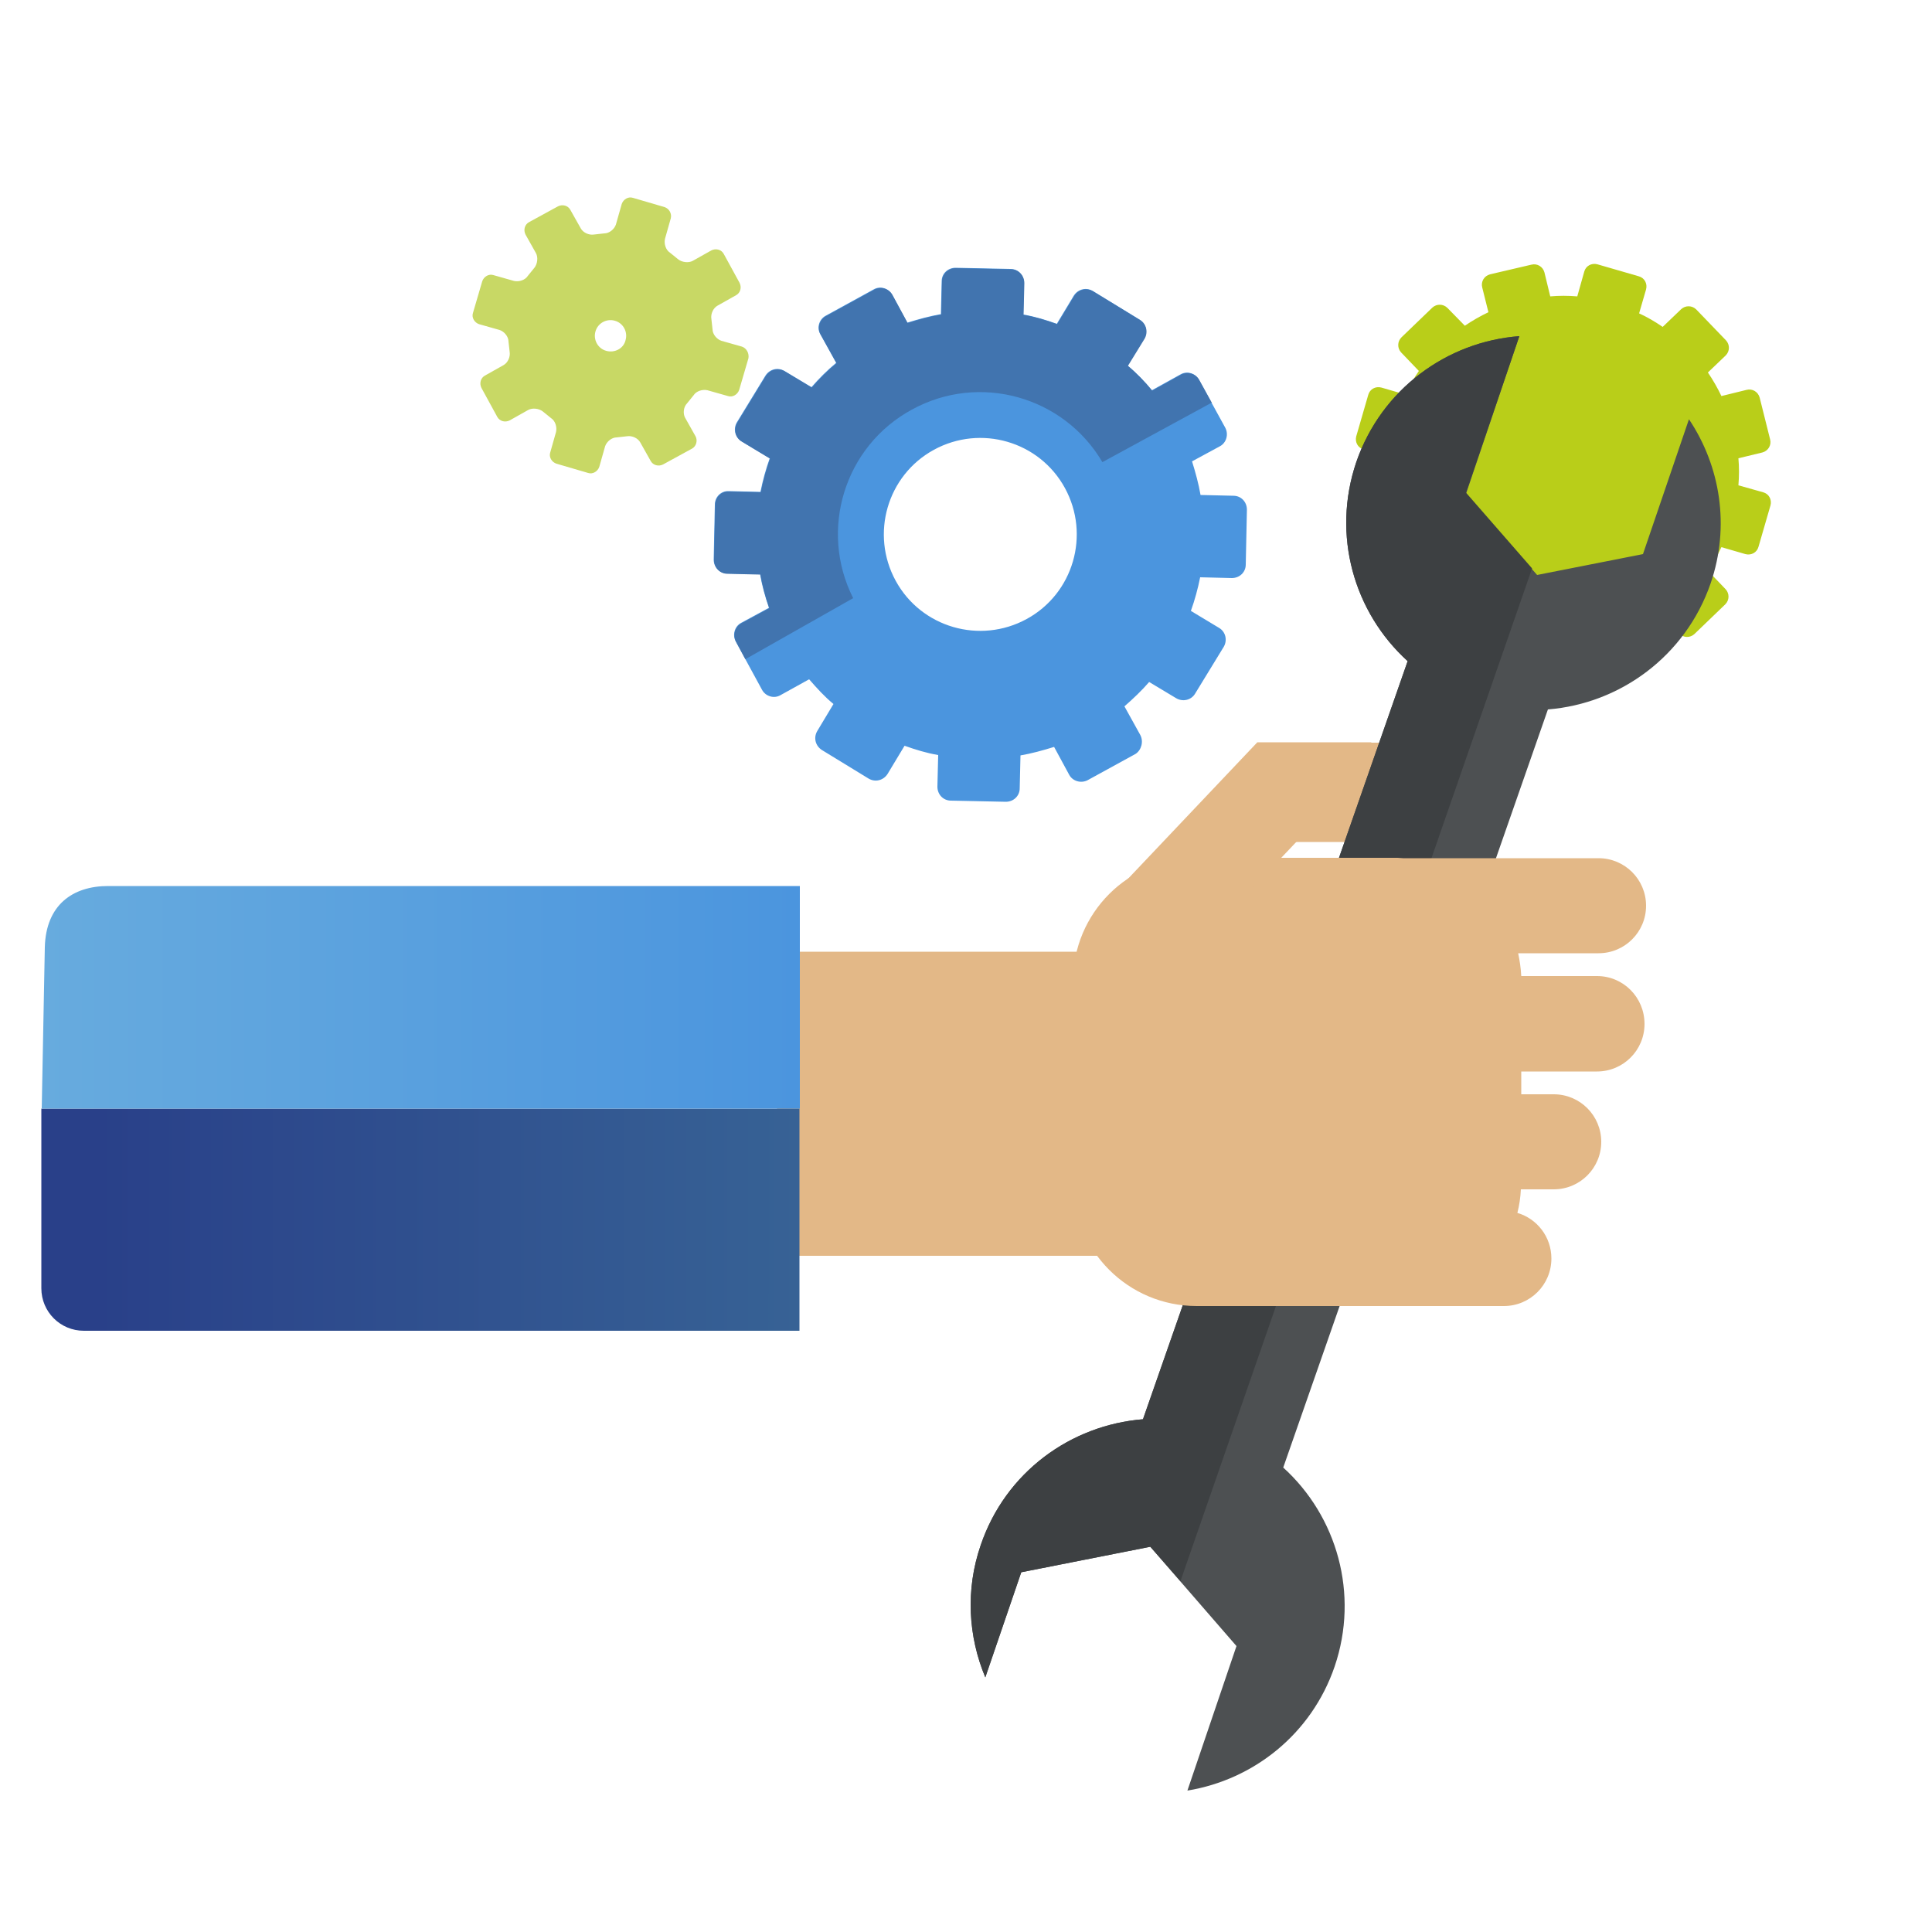
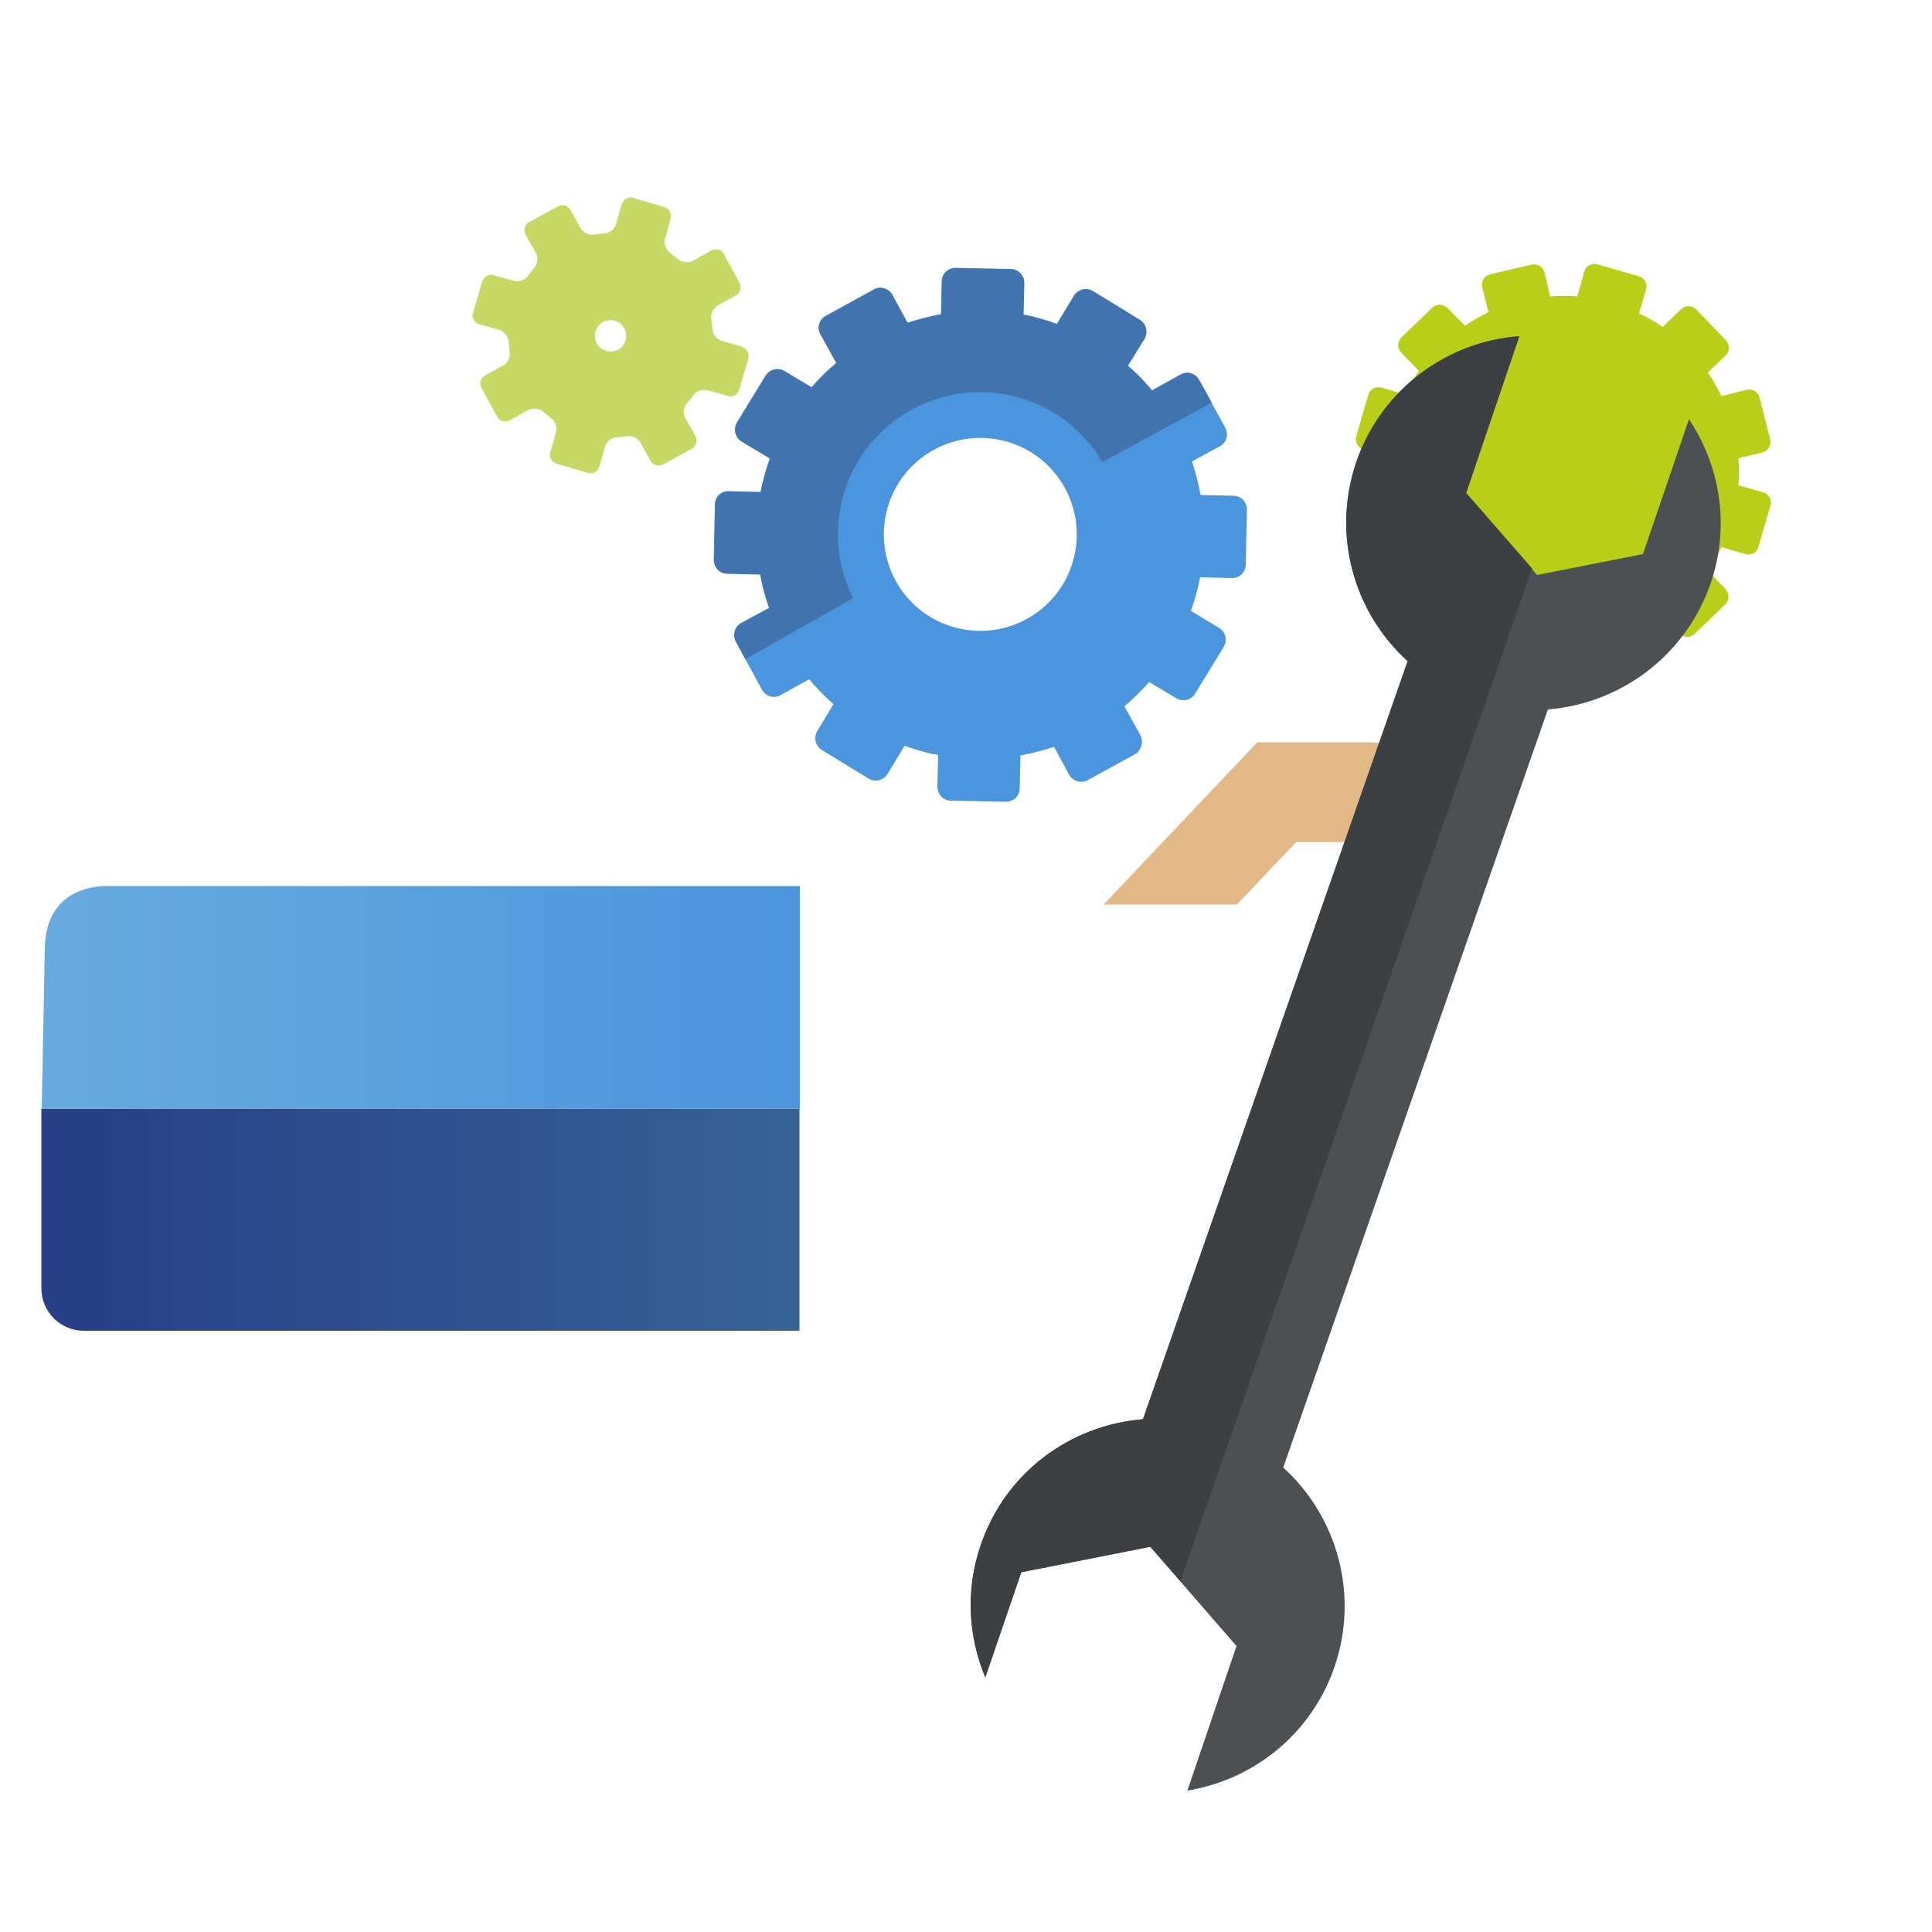
<svg xmlns="http://www.w3.org/2000/svg" version="1.1" id="Calque_1" x="0px" y="0px" viewBox="0 0 500 500" style="enable-background:new 0 0 500 500;" xml:space="preserve">
  <style type="text/css">
	.st0{fill:#4B95DE;}
	.st1{fill:#4174AF;}
	.st2{fill:#B9CE19;}
	.st3{fill:#E3B887;}
	.st4{fill:#4D5052;}
	.st5{fill:#3D4042;}
	.st6{fill:url(#SVGID_1_);}
	.st7{fill:url(#SVGID_2_);}
	.st8{fill:#C8D865;}
</style>
  <path class="st0" d="M295.1,190.2l-4.1-7.4c2.3-2,4.5-4.1,6.4-6.3l7,4.2c1.7,1,3.9,0.5,4.9-1.2l7.4-12.1c1-1.7,0.5-3.9-1.2-4.9  l-7.3-4.4c1-2.8,1.8-5.7,2.4-8.7l8.2,0.2c2,0,3.6-1.5,3.6-3.5l0.3-14.2c0-2-1.5-3.6-3.5-3.6l-8.5-0.2c-0.5-2.9-1.3-5.8-2.2-8.7  l7.2-3.9c1.7-0.9,2.3-3.1,1.4-4.8l-6.8-12.4c-0.9-1.7-3.1-2.4-4.8-1.4l-7.4,4.1c-1.9-2.3-4-4.5-6.3-6.4l4.3-7c1-1.7,0.5-3.9-1.2-4.9  l-12.1-7.4c-1.7-1-3.8-0.5-4.9,1.2l-4.4,7.3c-2.8-1-5.7-1.9-8.7-2.4l0.2-8.2c0-2-1.5-3.6-3.5-3.6l-14.2-0.3c-2,0-3.6,1.5-3.6,3.5  l-0.2,8.5c-2.9,0.5-5.8,1.3-8.7,2.2l-3.9-7.2c-0.9-1.7-3.1-2.4-4.8-1.4l-12.4,6.8c-1.7,0.9-2.4,3.1-1.4,4.8l4.1,7.4  c-2.3,1.9-4.5,4.1-6.4,6.3l-7-4.2c-1.7-1-3.8-0.5-4.9,1.2l-7.4,12.1c-1,1.7-0.5,3.9,1.2,4.9l7.3,4.4c-1,2.8-1.8,5.7-2.4,8.7  l-8.2-0.2c-2-0.1-3.6,1.5-3.6,3.5l-0.3,14.2c0,2,1.5,3.6,3.5,3.6l8.5,0.2c0.5,2.9,1.3,5.8,2.3,8.7l-7.2,3.9  c-1.7,0.9-2.3,3.1-1.4,4.8l6.8,12.5c0.9,1.7,3.1,2.4,4.8,1.4l7.4-4.1c2,2.3,4,4.5,6.3,6.4l-4.2,7c-1,1.7-0.5,3.8,1.2,4.9l12.1,7.4  c1.7,1,3.8,0.5,4.9-1.2l4.4-7.3c2.8,1,5.7,1.9,8.7,2.4l-0.2,8.2c0,2,1.5,3.6,3.5,3.6l14.2,0.3c2,0,3.6-1.5,3.6-3.5l0.2-8.5  c2.9-0.5,5.8-1.3,8.7-2.2l3.9,7.2c0.9,1.7,3.1,2.3,4.8,1.4l12.4-6.8C295.4,194.1,296,191.9,295.1,190.2z M231.8,150.3  c-6.6-12.1-2.2-27.3,9.9-33.9c12.1-6.6,27.3-2.2,33.9,9.9c6.6,12.1,2.2,27.3-9.9,33.9C253.6,166.8,238.4,162.4,231.8,150.3z" />
  <path class="st1" d="M220.8,154.8c-8.9-17.6-2.3-39.3,15.2-48.8c17.5-9.6,39.3-3.4,49.3,13.6l28.3-15.4l-3.2-5.8  c-0.9-1.7-3.1-2.4-4.8-1.4l-7.4,4.1c-1.9-2.3-4-4.5-6.3-6.4l4.3-7c1-1.7,0.5-3.9-1.2-4.9l-12.1-7.4c-1.7-1-3.8-0.5-4.9,1.2l-4.4,7.3  c-2.8-1-5.7-1.9-8.7-2.4l0.2-8.2c0-2-1.5-3.6-3.5-3.6l-14.2-0.3c-2,0-3.6,1.5-3.6,3.5l-0.2,8.5c-2.9,0.5-5.8,1.3-8.7,2.2l-3.9-7.2  c-0.9-1.7-3.1-2.4-4.8-1.4l-12.4,6.8c-1.7,0.9-2.4,3.1-1.4,4.8l4.1,7.4c-2.3,1.9-4.5,4.1-6.4,6.3l-7-4.2c-1.7-1-3.8-0.5-4.9,1.2  l-7.4,12.1c-1,1.7-0.5,3.9,1.2,4.9l7.3,4.4c-1,2.8-1.8,5.7-2.4,8.7l-8.2-0.2c-2-0.1-3.6,1.5-3.6,3.5l-0.3,14.2c0,2,1.5,3.6,3.5,3.6  l8.5,0.2c0.5,2.9,1.3,5.8,2.3,8.7l-7.2,3.9c-1.7,0.9-2.3,3.1-1.4,4.8l2.4,4.5L220.8,154.8z" />
  <path class="st2" d="M399.1,173.6l1.8-6.4c2.4,0.2,4.7,0.2,7,0l1.5,6.2c0.4,1.5,1.9,2.4,3.4,2l10.8-2.7c1.5-0.4,2.4-1.9,2-3.4  l-1.6-6.4c2.1-1,4.2-2.2,6.1-3.5l4.5,4.6c1.1,1.1,2.8,1.1,3.9,0.1l8-7.7c1.1-1.1,1.1-2.8,0.1-3.9l-4.6-4.8c1.3-1.9,2.5-3.9,3.5-6.1  l6.2,1.8c1.5,0.4,3-0.4,3.4-1.9l3.1-10.7c0.4-1.5-0.4-3-1.9-3.4l-6.4-1.8c0.2-2.4,0.2-4.7,0-7l6.2-1.5c1.5-0.4,2.4-1.9,2-3.4  l-2.7-10.8c-0.4-1.5-1.9-2.4-3.4-2l-6.5,1.6c-1-2.1-2.2-4.2-3.5-6.1l4.6-4.4c1.1-1.1,1.1-2.8,0.1-3.9l-7.7-8  c-1.1-1.1-2.8-1.1-3.9-0.1l-4.8,4.6c-1.9-1.3-3.9-2.5-6.1-3.5l1.8-6.2c0.4-1.5-0.4-3-1.9-3.4l-10.7-3.1c-1.5-0.4-3,0.4-3.4,1.9  l-1.8,6.4c-2.4-0.2-4.7-0.2-7,0l-1.5-6.2c-0.4-1.5-1.9-2.4-3.4-2L385.6,71c-1.5,0.4-2.4,1.9-2,3.4l1.6,6.4c-2.1,1-4.2,2.2-6.1,3.5  l-4.5-4.6c-1.1-1.1-2.8-1.1-3.9-0.1l-8,7.7c-1.1,1.1-1.1,2.8-0.1,3.9l4.6,4.8c-1.3,1.9-2.5,3.9-3.5,6.1l-6.2-1.8  c-1.5-0.4-3,0.4-3.4,1.9l-3.1,10.7c-0.4,1.5,0.4,3,1.9,3.4l6.4,1.8c-0.2,2.4-0.2,4.7,0,7l-6.2,1.6c-1.5,0.4-2.4,1.9-2,3.4l2.7,10.8  c0.4,1.5,1.9,2.4,3.4,2l6.4-1.6c1,2.1,2.2,4.2,3.5,6.1l-4.6,4.5c-1.1,1.1-1.1,2.8-0.1,3.9l7.7,8c1.1,1.1,2.8,1.1,3.9,0.1l4.8-4.6  c1.9,1.3,3.9,2.5,6.1,3.5l-1.8,6.2c-0.4,1.5,0.4,3,1.9,3.4l10.7,3.1C397.1,175.9,398.7,175,399.1,173.6z" />
  <path class="st3" d="M315.1,217.9l48.3,0c10.3,0,18.7-8.4,18.7-18.7V193c0-0.3,0-0.5,0-0.8l-41.3,0L315.1,217.9z" />
  <g>
    <g>
      <path class="st4" d="M364.3,171.1l-68.5,196.2c-18.7,1.5-35.6,13.7-42,32.6c-4,11.6-3.2,23.7,1.2,34.2l9.3-27.2l33.4-6.6L320,426    l-12.7,37.4c17.1-2.8,32.1-14.6,38.1-32.1c6.4-18.8,0.6-38.9-13.3-51.5l68.5-196.2c18.7-1.5,35.6-13.8,42.1-32.6    c5.1-14.8,2.5-30.4-5.6-42.5l-11.9,34.9l-27.4,5.4l-18.4-21L393.2,87c-18.7,1.4-35.7,13.7-42.2,32.6    C344.6,138.5,350.4,158.5,364.3,171.1z" />
      <path class="st5" d="M364.3,171.1l-68.5,196.2c-18.7,1.5-35.6,13.7-42,32.6c-4,11.6-3.2,23.7,1.2,34.2l9.3-27.2l33.4-6.6l7.8,8.9    l91-262.1l-17.1-19.6L393.2,87c-18.7,1.4-35.7,13.7-42.2,32.6C344.6,138.5,350.4,158.5,364.3,171.1z" />
    </g>
  </g>
-   <path class="st3" d="M201.1,325h118.3c12,0,21.7-9.7,21.7-21.7v-35.3c0-12-9.7-21.7-21.7-21.7H201.1V325z" />
  <linearGradient id="SVGID_1_" gradientUnits="userSpaceOnUse" x1="10.746" y1="315.626" x2="206.912" y2="315.626">
    <stop offset="7.350000e-02" style="stop-color:#294089" />
    <stop offset="1" style="stop-color:#376295" />
  </linearGradient>
  <path class="st6" d="M206.9,286.9H10.7v46.5c0,6.1,4.9,11,11,11h185.2V286.9z" />
  <linearGradient id="SVGID_2_" gradientUnits="userSpaceOnUse" x1="10.746" y1="258.046" x2="206.912" y2="258.046">
    <stop offset="0" style="stop-color:#67ABDE" />
    <stop offset="1" style="stop-color:#4B95DE" />
  </linearGradient>
  <path class="st7" d="M206.9,229.3H28c-9.2,0-16.1,4.9-16.4,15.8l-0.8,41.8h196.2V229.3z" />
-   <path class="st3" d="M413.3,252.6h-19.6c-0.1-2-0.4-4-0.8-5.9h20.8c6.8,0,12.3-5.5,12.3-12.3c0-6.8-5.5-12.3-12.3-12.3h-50.6  c-0.5,0-0.9-0.1-1.4-0.1h-52c-17.7,0-32,14.3-32,32v52c0,17.7,14.3,32,32,32h21.4h30.6h27.5c6.8,0,12.3-5.5,12.3-12.3  c0-5.6-3.7-10.3-8.8-11.8c0.5-2,0.8-4,0.9-6.1h8.5c6.8,0,12.3-5.5,12.3-12.3c0-6.8-5.5-12.3-12.3-12.3h-8.4v-5.9h19.6  c6.8,0,12.3-5.5,12.3-12.3C425.6,258.1,420.1,252.6,413.3,252.6z" />
  <g>
    <path class="st8" d="M192,89.7l-5.3-1.5c-1.2-0.4-2.3-1.7-2.3-3l-0.3-2.7c-0.2-1.3,0.5-2.8,1.6-3.4l4.8-2.7c1.1-0.6,1.5-2,0.9-3.2   l-4.1-7.5c-0.6-1.1-2-1.5-3.2-0.9l-4.8,2.7c-1.1,0.6-2.8,0.4-3.8-0.4l-2.1-1.7c-1.1-0.7-1.6-2.3-1.3-3.6l1.5-5.3   c0.3-1.2-0.4-2.5-1.6-2.9l-8.2-2.4c-1.2-0.4-2.5,0.4-2.9,1.6l-1.5,5.3c-0.4,1.2-1.7,2.3-3,2.3l-2.7,0.3c-1.3,0.2-2.8-0.5-3.4-1.6   l-2.7-4.8c-0.6-1.1-2-1.5-3.2-0.9l-7.5,4.1c-1.1,0.6-1.5,2-0.9,3.2l2.7,4.8c0.6,1.1,0.4,2.8-0.4,3.8l-1.7,2.1   c-0.7,1.1-2.3,1.6-3.6,1.3l-5.3-1.5c-1.2-0.4-2.5,0.4-2.9,1.6l-2.4,8.2c-0.4,1.2,0.4,2.5,1.6,2.9l5.3,1.5c1.2,0.4,2.3,1.7,2.3,3   l0.3,2.7c0.2,1.3-0.5,2.8-1.6,3.4l-4.8,2.7c-1.1,0.6-1.5,2-0.9,3.2l4.1,7.5c0.6,1.1,2,1.5,3.2,0.9l4.8-2.7c1.1-0.6,2.8-0.4,3.8,0.4   l2.1,1.7c1.1,0.7,1.6,2.3,1.3,3.6l-1.5,5.3c-0.4,1.2,0.4,2.5,1.6,2.9l8.2,2.4c1.2,0.4,2.5-0.4,2.9-1.6l1.5-5.3   c0.4-1.2,1.7-2.3,3-2.3l2.7-0.3c1.3-0.2,2.8,0.5,3.4,1.6l2.7,4.8c0.6,1.1,2,1.5,3.2,0.9l7.5-4.1c1.1-0.6,1.5-2.1,0.9-3.2l-2.7-4.8   c-0.6-1.1-0.4-2.8,0.5-3.7l1.7-2.1c0.7-1.1,2.3-1.6,3.6-1.3l5.3,1.5c1.2,0.4,2.5-0.4,2.9-1.6l2.4-8.2   C193.9,91.4,193.2,90.1,192,89.7z M156.9,90.8c-2.2-0.6-3.4-2.9-2.8-5c0.6-2.2,2.9-3.4,5-2.8c2.2,0.6,3.4,2.9,2.8,5   C161.4,90.2,159.1,91.4,156.9,90.8z" />
  </g>
  <path class="st3" d="M320.1,234.1l29.8-31.4c2.8-3,4.5-6.7,5-10.6l-29.5,0l-39.8,42L320.1,234.1z" />
</svg>